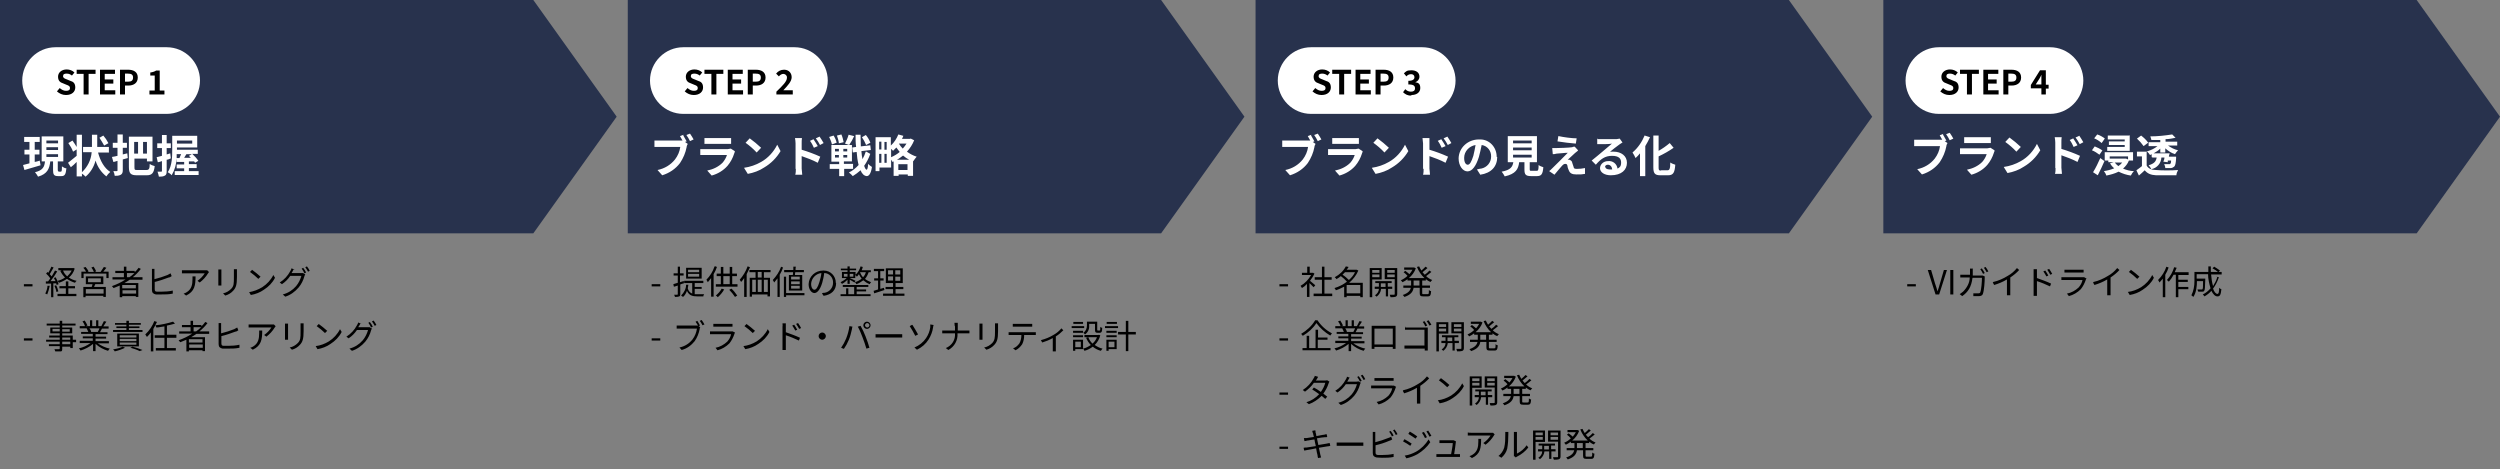
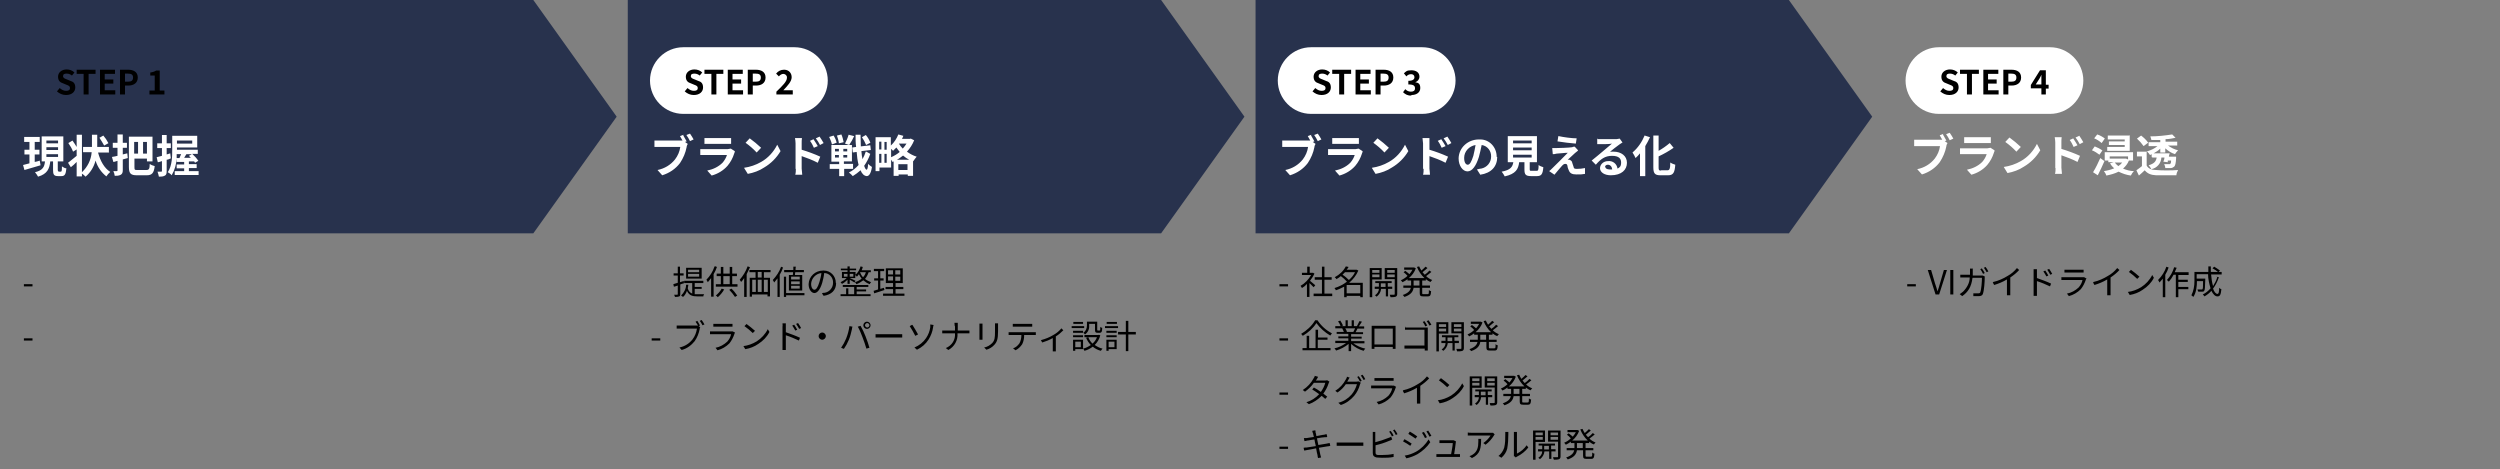
<svg xmlns="http://www.w3.org/2000/svg" id="_レイヤー_1" data-name=" レイヤー 1" version="1.1" viewBox="0 0 900 169">
  <rect x="0" y="0" width="900" height="169" fill="#808080" stroke="none" />
  <defs>
    <style>
      .cls-1 {
        fill: #000;
      }

      .cls-1, .cls-2, .cls-3 {
        stroke-width: 0px;
      }

      .cls-4 {
        fill: none;
        stroke: #a0a0a0;
        stroke-dasharray: 0 0 0 3;
      }

      .cls-2 {
        fill: #28324d;
      }

      .cls-3 {
        fill: #fff;
      }
    </style>
  </defs>
  <g id="img_フロー" data-name="img フロー">
    <g id="Group">
      <g id="Text">
        <path id="_パス_515" data-name=" パス 515" class="cls-1" d="M460.6,103.1h3.1v-.8h-3.1v.8ZM460.6,122.6h3.1v-.8h-3.1v.8ZM460.6,142.1h3.1v-.8h-3.1v.8ZM460.6,161.6h3.1v-.8h-3.1v.8Z" />
        <path id="_パス_514" data-name=" パス 514" class="cls-1" d="M473.5,102.7c-.3-.3-1.4-1.2-1.9-1.6.6-.8,1.2-1.7,1.6-2.6l-.5-.3h-1.2v-2.2h-.9v2.2h-1.9v.8h3.3c-.9,1.6-2.2,3-3.8,3.9.2.2.3.5.5.8.7-.4,1.3-.9,1.8-1.5v4.7h.9v-5c.5.5,1.2,1.2,1.5,1.5,0,0,.6-.7.6-.7ZM476.8,105.7v-5h2.6v-.9h-2.6v-3.8h-.9v3.8h-2.6v.9h2.6v5h-3v.9h6.7v-.9h-2.8ZM484.8,105.6v-3h4.9v3h-4.9ZM487.8,98c-.5,1.1-1.3,2-2.2,2.8-.7-.7-1.5-1.4-2.3-1.9.3-.3.6-.6.9-.9h3.6ZM490.6,101.8h-4.9c1.4-1.2,2.6-2.7,3.3-4.4l-.6-.3h-3.6c.3-.3.5-.7.7-1l-1-.2c-.9,1.7-2.3,3-4,3.9.2.2.5.4.6.7.6-.3,1.1-.7,1.6-1.1.8.6,1.5,1.2,2.2,2-1.3,1-2.8,1.8-4.5,2.3.2.2.4.5.5.8,1-.3,2-.8,3-1.3v3.8h.9v-.5h4.9v.5h.9v-5.1h0ZM496.6,97.2v1h-2.6v-1h2.6ZM494,99.8v-1h2.6v1h-2.6ZM497.4,100.5v-4h-4.3v10.5h.9v-6.4h3.5-.1ZM497.1,103.3v-1.3h1.7v1.3h-1.7ZM501.2,104v-.8h-1.6v-1.3h1.4v-.7h-5.9v.7h1.3v1.3h-1.5v.8h1.5c0,.9-.6,1.8-1.4,2.3.2.2.4.3.6.5.9-.7,1.5-1.7,1.6-2.8h1.7v2.7h.8v-2.7h1.6-.1ZM499.4,99.8v-1h2.7v1h-2.7ZM502.1,97.2v1h-2.7v-1h2.7ZM503,96.5h-4.5v4h3.6v5.3c0,.2,0,.3-.3.3h-1.5c.1.3.2.6.3.9.6,0,1.3,0,1.9-.2.3-.2.5-.4.5-1v-9.3ZM511,102.8h-2.1v-1.8h2.1v1.8ZM513.3,101v-.5c.5.4,1.1.8,1.7,1,.2-.3.4-.5.6-.7-.8-.3-1.6-.8-2.2-1.4.7-.5,1.3-1,1.9-1.5l-.7-.5c-.5.6-1.1,1.1-1.7,1.5-.3-.3-.5-.6-.8-.9.6-.5,1.2-1,1.8-1.5l-.7-.5c-.5.5-1,1-1.5,1.4-.3-.5-.6-1-.8-1.5l-.8.2c.6,1.5,1.5,2.9,2.7,4h-5.6c1.1-.9,2-2.1,2.5-3.5l-.6-.3h-3.6v.8h3c-.3.6-.7,1.1-1.1,1.6-.5-.4-.9-.8-1.5-1.2l-.6.5c.5.4,1,.8,1.4,1.3-.7.7-1.5,1.2-2.4,1.6.2.2.4.4.6.7.6-.3,1.2-.6,1.8-1.1v.5h1.3v1.8h-2.8v.8h2.7c-.2,1-.9,1.9-2.9,2.6.2.2.4.4.6.7,2.4-.8,3.1-2,3.3-3.3h2.2v1.9c0,1,.3,1.2,1.3,1.2h1.6c.9,0,1.1-.4,1.2-1.9-.3,0-.6-.2-.8-.4,0,1.3,0,1.5-.5,1.5h-1.4c-.4,0-.5,0-.5-.4v-1.9h2.8v-.8h-2.8v-1.8h1.4,0ZM473.4,115.4c-1.2,2-3,3.6-5,4.8.2.2.4.4.6.7,2-1.2,3.7-2.7,4.9-4.6,1.3,1.8,3.1,3.4,5,4.5.2-.3.4-.5.6-.8-2.1-1.1-3.9-2.7-5.2-4.7h-.9ZM474.5,122.3h3.4v-.8h-3.4v-2.8h-.9v6.6h-2.3v-4.4h-.9v4.4h-1.5v.8h10.1v-.8h-4.6v-3h0ZM487.8,118.3c-.2.4-.4.8-.6,1.2h.1-2.8.4c-.1-.5-.3-.9-.6-1.3h3.5ZM491.2,123.6v-.8h-4.8v-.9h3.8v-.7h-3.8v-.9h4.3v-.7h-2.7c.2-.4.5-.8.7-1.3h2.4v-.8h-1.9c.4-.6.7-1.1,1.1-1.7l-.9-.2c-.3.6-.6,1.2-.9,1.8h.4c0,0-1.5,0-1.5,0v-2.1h-.8v2.1h-1.4v-2.1h-.8v2.1h-1.5l.6-.2c-.3-.6-.6-1.2-1-1.8l-.8.3c.4.5.7,1.1.9,1.7h-1.9v.8h2.9-.4c.2.5.4.9.6,1.3h-2.6v.7h4.2v.9h-3.6v.7h3.6v.9h-4.7v.8h3.9c-1.3.9-2.7,1.6-4.2,1.9.2.2.4.5.6.8,1.6-.5,3.2-1.3,4.5-2.4v2.6h.9v-2.6c1.3,1.2,2.8,2,4.5,2.5.2-.3.4-.6.6-.8-1.5-.3-3-1-4.3-1.9h4,0ZM493.8,117.3v8.3h1v-.7h6.6v.7h1v-8.3h-8.6ZM494.8,118.3h6.6v5.7h-6.6v-5.7ZM512.8,115.6l-.6.3c.4.5.7,1.1.9,1.6l.7-.3c-.3-.5-.6-1.1-1-1.6h0ZM514.3,115.3l-.7.3c.4.5.7,1,1,1.6l.7-.3c-.3-.5-.7-1.2-1-1.6ZM505.8,117.6v1.1h7v5.7h-7.2v1.1h7.3v.7h1.1v-8.3h-8.1v-.3ZM520.6,116.7v1h-2.6v-1h2.6ZM518,119.3v-1h2.6v1h-2.6ZM521.4,120v-4h-4.3v10.5h.9v-6.4h3.5-.1ZM521.1,122.8v-1.3h1.7v1.3h-1.7ZM525.2,123.5v-.8h-1.6v-1.3h1.4v-.7h-5.9v.7h1.3v1.3h-1.5v.8h1.5c0,.9-.6,1.8-1.4,2.3.2.2.4.3.6.5.9-.7,1.5-1.7,1.6-2.8h1.7v2.7h.8v-2.7h1.6,0ZM523.4,119.3v-1h2.7v1h-2.7ZM526.1,116.7v1h-2.7v-1h2.7ZM527,116h-4.5v4h3.6v5.3c0,.2,0,.3-.3.3h-1.5c0,.3.2.6.3.9.6,0,1.3,0,1.9-.2.3-.2.5-.4.5-1v-9.3ZM535,122.3h-2.1v-1.8h2.1v1.8ZM537.3,120.5v-.5c.5.4,1.1.8,1.7,1,.2-.3.4-.5.6-.7-.8-.3-1.6-.8-2.2-1.4.7-.5,1.3-1,1.9-1.5l-.7-.5c-.5.6-1.1,1.1-1.7,1.5-.3-.3-.5-.6-.8-.9.6-.5,1.2-1,1.8-1.5l-.7-.5c-.5.5-1,1-1.5,1.4-.3-.5-.6-1-.8-1.5l-.8.2c.6,1.5,1.5,2.9,2.7,4h-5.6c1.1-.9,2-2.1,2.5-3.5l-.6-.3h-3.6v.8h3c-.3.6-.7,1.1-1.1,1.6-.5-.4-.9-.8-1.5-1.2l-.6.5c.5.4,1,.8,1.4,1.3-.7.7-1.5,1.2-2.4,1.6.2.2.4.4.6.7.6-.3,1.2-.6,1.8-1.1v.5h1.3v1.8h-2.8v.8h2.7c-.2,1-.9,1.9-2.9,2.6.2.2.4.4.6.7,2.4-.8,3.1-2,3.3-3.3h2.2v1.9c0,1,.3,1.2,1.3,1.2h1.6c.9,0,1.1-.4,1.2-1.9-.3,0-.6-.2-.8-.4,0,1.3,0,1.5-.5,1.5h-1.4c-.4,0-.5,0-.5-.4v-1.9h2.8v-.8h-2.8v-1.8h1.4,0ZM474.4,135.6l-1.1-.3c0,.3-.2.6-.4.9-.9,1.7-2.2,3.1-3.9,4.2l.8.6c1.2-.9,2.3-1.9,3.2-3.2h4.1c-.3,1.2-.9,2.3-1.6,3.3-.8-.6-1.7-1.2-2.5-1.6l-.6.7c.8.5,1.7,1.1,2.5,1.7-1.3,1.4-2.9,2.4-4.6,2.9l.9.7c1.7-.6,3.3-1.7,4.6-3,.5.4.9.8,1.3,1.1l.7-.8c-.4-.3-.9-.7-1.4-1.1.8-1.1,1.5-2.4,1.9-3.7,0-.2.2-.4.3-.6l-.8-.5c-.3,0-.5.1-.8.1h-3.3c0-.1.2-.3.3-.4.1-.2.3-.6.5-.9h-.1ZM489.2,135.4l-.6.3c.4.5.7,1.1,1,1.7l.6-.3c-.3-.6-.6-1.1-1-1.6h0ZM490.5,134.9l-.6.3c.4.5.7,1.1,1,1.6l.6-.3c-.3-.6-.6-1.1-1-1.6ZM486,136l-1.1-.4c0,.3-.2.7-.4,1-.9,1.7-2.2,3.1-3.8,4.1l.8.6c1.2-.8,2.2-1.8,3-3h4c-.4,1.4-1,2.6-1.9,3.7-1.3,1.5-2.9,2.5-4.8,3l.9.8c1.9-.6,3.5-1.8,4.8-3.3,1-1.2,1.7-2.6,2.1-4.1,0-.2.2-.4.3-.6l-.8-.5c-.3,0-.5.1-.8.1h-3.3c.1-.2.2-.3.3-.5.1-.2.3-.6.5-.9h.2ZM494.8,136.1v1h6.9v-1h-6.9ZM502.5,139.2l-.7-.4c-.2,0-.4.1-.7,0h-7.5v1h7.6c-.2,1-.7,1.9-1.4,2.7-1.2,1.1-2.6,1.9-4.2,2.2l.7.9c1.6-.4,3.1-1.3,4.3-2.5.8-1,1.4-2.2,1.8-3.4,0-.1,0-.2.2-.4h0ZM505,140.7l.5.9c1.6-.5,3.1-1.1,4.6-2v5.7h1.2v-6.4c1.2-.8,2.3-1.7,3.2-2.7l-.8-.7c-.9,1.1-2,2.1-3.3,2.8-1.6,1-3.4,1.8-5.3,2.2h0v.2ZM518.7,136.2l-.7.7c1.1.8,2.1,1.6,3,2.5l.8-.8c-1-.9-2-1.7-3.1-2.5h0ZM517.7,144.2l.6,1c1.7-.3,3.3-.9,4.7-1.9,1.7-1.1,3.1-2.5,4-4.3l-.6-1c-.9,1.8-2.3,3.3-4,4.4-1.5.9-3.1,1.5-4.8,1.7h0ZM532.6,136.2v1h-2.6v-1h2.6ZM530,138.8v-1h2.6v1h-2.6ZM533.4,139.5v-4h-4.3v10.5h.9v-6.4h3.5-.1ZM533.1,142.3v-1.3h1.7v1.3h-1.7ZM537.2,143v-.8h-1.6v-1.3h1.4v-.7h-5.9v.7h1.3v1.3h-1.5v.8h1.5c0,.9-.6,1.8-1.4,2.3.2.2.4.3.6.5.9-.7,1.5-1.7,1.6-2.8h1.7v2.7h.8v-2.7h1.6,0ZM535.4,138.8v-1h2.7v1h-2.7ZM538.1,136.2v1h-2.7v-1h2.7ZM539,135.5h-4.5v4h3.6v5.3c0,.2,0,.3-.3.3h-1.5c0,.3.2.6.3.9.6,0,1.3,0,1.9-.2.3-.2.5-.4.5-1v-9.3ZM547,141.8h-2.1v-1.8h2.1v1.8ZM549.3,140v-.5c.5.4,1.1.8,1.7,1,.2-.3.4-.5.6-.7-.8-.3-1.6-.8-2.2-1.4.7-.5,1.3-1,1.9-1.5l-.7-.5c-.5.6-1.1,1.1-1.7,1.5-.3-.3-.5-.6-.8-.9.6-.5,1.2-1,1.8-1.5l-.7-.5c-.5.5-1,1-1.5,1.4-.3-.5-.6-1-.8-1.5l-.8.2c.6,1.5,1.5,2.9,2.7,4h-5.6c1.1-.9,2-2.1,2.5-3.5l-.6-.3h-3.6v.8h3c-.3.6-.7,1.1-1.1,1.6-.5-.4-.9-.8-1.5-1.2l-.6.5c.5.4,1,.8,1.4,1.3-.7.7-1.5,1.2-2.4,1.6.2.2.4.4.6.7.6-.3,1.2-.6,1.8-1.1v.5h1.3v1.8h-2.8v.8h2.7c-.2,1-.9,1.9-2.9,2.6.2.2.4.4.6.7,2.4-.8,3.1-2,3.3-3.3h2.2v1.9c0,1,.3,1.2,1.3,1.2h1.6c.9,0,1.1-.4,1.2-1.9-.3,0-.6-.2-.8-.4,0,1.3,0,1.5-.5,1.5h-1.4c-.4,0-.5,0-.5-.4v-1.9h2.8v-.8h-2.8v-1.8h1.4,0ZM472.7,156c0,.1.1.6.3,1.3-1.1.2-2.2.3-2.6.4h-1l.2,1.1c.4,0,.6-.1,1-.2.5,0,1.5-.3,2.6-.4.1.7.3,1.6.5,2.4-1.4.2-2.7.4-3.3.5-.3,0-.8,0-1.1.1l.2,1c.3,0,.6-.1,1.1-.2.6-.1,1.9-.3,3.2-.6.2,1.2.4,2.2.5,2.4,0,.4.1.7.2,1.1l1.1-.2c-.1-.3-.2-.7-.3-1.1,0-.3-.3-1.2-.5-2.4,1.2-.2,2.3-.4,3-.5.4,0,.8-.1,1.1-.2l-.2-1c-.3,0-.6.1-1.1.2-.6.1-1.7.3-3,.5-.2-.8-.3-1.7-.5-2.4,1.2-.2,2.2-.4,2.8-.4s.7,0,.9-.1l-.2-1c-.3,0-.6.1-.9.2-.5,0-1.6.3-2.8.5-.1-.7-.2-1.2-.3-1.3,0-.3,0-.6-.1-.8l-1.1.2c0,.3.2.5.2.8h0ZM481.2,159.3v1.2h9.6v-1.2h-9.6ZM500.7,155.1l-.6.3c.4.5.7,1.1,1,1.7l.6-.3c-.3-.6-.6-1.1-1-1.6h0ZM502.1,154.6l-.6.3c.4.5.7,1.1,1,1.7l.6-.3c-.3-.6-.6-1.1-1-1.6h0ZM495.3,155.5h-1.1v7.6c0,1,.5,1.4,1.4,1.6.6,0,1.3.1,1.9.1,1.4,0,2.8,0,4.2-.3v-1.1c-1.3.3-2.7.4-4.1.4h-1.6c-.6-.1-.8-.3-.8-.9v-2.6c1.7-.4,3.3-.9,4.9-1.6.4-.1.8-.3,1.1-.5l-.4-1c-.3.2-.7.4-1.1.5-1.5.6-3,1.1-4.6,1.5v-3.7h.2ZM512.6,155.5l-.7.3c.4.6.8,1.2,1.1,1.9l.7-.3c-.3-.6-.7-1.3-1.1-1.9h0ZM514.2,155l-.7.3c.4.6.8,1.2,1.1,1.9l.7-.3c-.3-.6-.7-1.2-1.1-1.8h0ZM507.5,155.4l-.5.8c.7.4,2,1.3,2.6,1.7l.6-.8c-.5-.4-1.9-1.3-2.6-1.7h-.1ZM505.7,164l.6,1c1.4-.3,2.7-.8,4-1.5,1.8-1.1,3.4-2.5,4.6-4.3l-.6-1c-1.1,1.8-2.7,3.4-4.5,4.4-1.3.7-2.6,1.2-4,1.4h-.1ZM505.6,158.1l-.5.8c.9.5,1.8,1,2.6,1.6l.5-.8c-.5-.4-1.9-1.2-2.6-1.6h0ZM524,158.8l-.7-.3h-5.1v1h4.8c0,.7-.4,3-.6,4h-5.3v1h8.5v-1h-2.1c.2-1.1.5-3.5.6-4.3v-.4h0ZM538.1,156.4l-.6-.6h-7.7c-.5,0-.9,0-1.4-.1v1.1h8.2c-.7,1.1-1.6,2-2.6,2.7l.8.6c1.2-.9,2.2-2,3-3.3,0-.1.2-.3.3-.4h0ZM533.3,158h-1.1v.9c0,2-.3,3.7-2.1,4.8-.3.2-.7.4-1.1.5l.9.7c3.1-1.5,3.3-3.7,3.3-7h0ZM545.1,164.2l.6.5c0-.1.3-.2.4-.3,1.6-.8,3-1.9,4.1-3.3l-.6-.8c-.9,1.3-2.1,2.3-3.5,3v-7.8h-1.1v8.8h0ZM539.6,164.2l.9.6c1-.9,1.8-2,2.1-3.3.3-1.7.4-3.4.4-5.1v-.9h-1.1v.9c0,1.6,0,3.2-.4,4.8-.4,1.2-1.1,2.2-2.1,3h.2ZM555.4,155.7v1h-2.6v-1h2.6ZM552.8,158.3v-1h2.6v1h-2.6ZM556.2,159v-4h-4.3v10.5h.9v-6.4h3.5-.1ZM555.9,161.8v-1.3h1.7v1.3h-1.7ZM560,162.5v-.8h-1.6v-1.3h1.4v-.7h-5.9v.7h1.3v1.3h-1.5v.8h1.5c0,.9-.6,1.8-1.4,2.3.2.2.4.3.6.5.9-.7,1.5-1.7,1.6-2.8h1.7v2.7h.8v-2.7h1.6,0ZM558.2,158.3v-1h2.7v1h-2.7ZM560.9,155.7v1h-2.7v-1h2.7ZM561.8,155h-4.5v4h3.6v5.3c0,.2,0,.3-.3.3h-1.5c0,.3.2.6.3.9.6,0,1.3,0,1.9-.2.3-.2.5-.4.5-1v-9.3ZM569.8,161.3h-2.1v-1.8h2.1v1.8ZM572.1,159.5v-.5c.5.4,1.1.8,1.7,1,.2-.3.4-.5.6-.7-.8-.3-1.6-.8-2.2-1.4.7-.5,1.3-1,1.9-1.5l-.7-.5c-.5.6-1.1,1.1-1.7,1.5-.3-.3-.5-.6-.8-.9.6-.5,1.2-1,1.8-1.5l-.7-.5c-.5.5-1,1-1.5,1.4-.3-.5-.6-1-.8-1.5l-.8.2c.6,1.5,1.5,2.9,2.7,4h-5.6c1.1-.9,2-2.1,2.5-3.5l-.6-.3h-3.6v.8h3c-.3.6-.7,1.1-1.1,1.6-.5-.4-.9-.8-1.5-1.2l-.6.5c.5.4,1,.8,1.4,1.3-.7.7-1.5,1.2-2.4,1.6.2.2.4.4.6.7.6-.3,1.2-.6,1.8-1.1v.5h1.3v1.8h-2.8v.8h2.7c-.2,1-.9,1.9-2.9,2.6.2.2.4.4.6.7,2.4-.8,3.1-2,3.3-3.3h2.2v1.9c0,1,.3,1.2,1.3,1.2h1.6c.9,0,1.1-.4,1.2-1.9-.3,0-.6-.2-.8-.4,0,1.3,0,1.5-.5,1.5h-1.4c-.4,0-.5,0-.5-.4v-1.9h2.8v-.8h-2.8v-1.8h1.4,0Z" />
      </g>
      <g id="Arrow">
        <polygon class="cls-2" points="644 0 452 0 452 84 644 84 674 42 644 0" />
        <g id="inner">
          <path id="_パス_513" data-name=" パス 513" class="cls-3" d="M472.1,48.5l-1.3.5c.3.5.6,1,.9,1.6h-8.2c-.6,0-1.3,0-1.9,0v2.3h9.3c-.2,1.6-.9,3.2-1.9,4.5-1.6,2-3.8,3.3-6.3,3.8l1.7,1.9c2.6-.8,4.8-2.3,6.4-4.4,1.2-1.8,2-3.7,2.4-5.8,0-.4.2-.7.4-1.1l-1-.7.6-.2c-.4-.7-.8-1.4-1.2-2.1v-.2ZM474.4,48.1l-1.3.5c.5.7.9,1.4,1.3,2.2l1.3-.6c-.3-.6-.9-1.5-1.3-2.1ZM479.6,49.7v2.1h9.6v-2.1h-9.6,0ZM490.5,54.4l-1.4-.9c-.4,0-.8.2-1.2.2h-7.9c-.5,0-1.2,0-1.9,0v2.1h9.6c-.3,1-.9,2-1.6,2.8-1.5,1.5-3.5,2.4-5.5,2.8l1.6,1.8c2.2-.6,4.2-1.8,5.7-3.5,1.1-1.3,1.9-2.8,2.4-4.4,0-.2.2-.5.3-.7h-.1ZM495.9,49.8l-1.5,1.6c1.4,1,2.8,2.2,4,3.5l1.6-1.7c-1.3-1.2-2.7-2.4-4.1-3.4h0ZM493.9,60.5l1.3,2.1c2.1-.4,4.1-1.1,5.9-2.3,2.4-1.4,4.5-3.5,5.9-5.9l-1.2-2.3c-1.3,2.6-3.3,4.8-5.8,6.2-1.9,1.1-4,1.8-6.1,2.1h0ZM518.9,50.1l-1.3.6c.6.8,1,1.6,1.4,2.5l1.4-.6c-.4-.7-1-1.7-1.5-2.4h0ZM521,49.2l-1.3.6c.6.8,1.1,1.6,1.5,2.4l1.3-.7c-.4-.8-1-1.6-1.5-2.4h0ZM512.5,60.7c0,.7,0,1.5-.2,2.2h2.5c0-.7-.2-1.8-.2-2.2v-4.5c2,.7,3.9,1.4,5.8,2.4l.9-2.2c-2.2-1-4.4-1.8-6.7-2.5v-2.3c0-.6,0-1.3,0-1.9h-2.5c0,.6.2,1.3.2,1.9v9.2h.1ZM538.8,56.4c0-3.4-2.6-6.2-5.9-6.2h-.5c-3.9,0-7.2,2.9-7.3,6.8,0,2.7,1.5,4.7,3.2,4.7s3.1-2,4.1-5.2c.4-1.4.7-2.9,1-4.3,2.1.3,3.5,2.2,3.4,4.2,0,2.1-1.5,3.9-3.6,4.3-.5,0-1,.2-1.5.3l1.2,1.9c4-.6,6.1-3,6.1-6.4h-.2ZM527.1,56.8c0-2.3,1.8-4.2,4.1-4.6-.2,1.3-.5,2.6-.8,3.9-.7,2.2-1.3,3.2-2,3.2s-1.3-.8-1.3-2.4h0ZM544.7,55.7h6.7v1h-6.7v-1ZM544.7,53.1h6.7v1h-6.7v-1ZM544.7,50.6h6.7v1h-6.7v-1ZM551.4,61.5c-.6,0-.7,0-.7-.6v-2.5h2.6v-9.4h-10.5v9.4h2c-.3,1.7-1,2.8-4.2,3.4.4.5.8,1.1,1.1,1.7,4-.9,4.9-2.6,5.2-5.1h1.9v2.6c0,1.8.4,2.4,2.4,2.4h2.1c1.6,0,2.1-.7,2.3-3.2-.6-.2-1.2-.4-1.7-.8,0,1.9-.2,2.1-.7,2.1h-1.8ZM561,49l-.3,1.9c1.9.3,4.9.7,6.6.8l.3-1.9c-1.7,0-4.7-.4-6.5-.8h0ZM568.1,54.1l-1.2-1.3c-.3,0-.6,0-.9.2-1.3.2-5,.3-5.7.3h-1.5l.2,2.2c.3,0,.8,0,1.4-.2.9,0,2.8-.3,4-.3-1.5,1.5-4.7,4.8-5.6,5.6-.4.4-.8.8-1.1,1l1.9,1.3c1.1-1.4,2.3-2.7,2.8-3.3.3-.3.6-.6,1.1-.6s.7.2.8.8c0,.4.3,1.2.5,1.6.4,1,1.2,1.4,2.7,1.4s2.1,0,3.1-.2v-2.1c-.9.2-2,.3-3,.3s-1-.3-1.1-.7-.3-1-.5-1.5c0-.5-.5-.9-1-1.1-.2,0-.4,0-.6,0,.4-.4,1.9-1.8,2.6-2.4.3-.2.6-.5,1-.8h0ZM577.8,60.1c0-.4.4-.8,1-.8.9,0,1.5.7,1.6,1.7h-.9c-1,0-1.6-.4-1.6-1h0ZM575,49.8v2.1c.4,0,.9,0,1.4,0,.8,0,3.1,0,3.9-.2-.8.7-2.4,2-3.3,2.8-.9.8-2.9,2.4-4,3.3l1.5,1.5c1.7-2,3.3-3.2,5.8-3.2s3.3,1,3.3,2.4-.5,1.8-1.3,2.2c-.2-1.7-1.7-2.9-3.4-2.7-1.5,0-2.8,1-2.9,2.5h0c0,1.6,1.7,2.6,3.9,2.6,3.9,0,5.8-2,5.8-4.5s-2.1-4-4.8-4-1,0-1.5.2c1-.8,2.7-2.2,3.6-2.8.4-.3.8-.5,1.1-.7l-1-1.4c-.4,0-.8.2-1.2.2-.9,0-4.3,0-5.2,0h-1.5l-.2-.3ZM592.1,48.7c-1,2.4-2.4,4.5-4.4,6.2.4.6.8,1.3,1.1,2,.6-.5,1.1-1.1,1.6-1.7v8.2h1.9v-10.8c.6-1,1.2-2.1,1.7-3.2l-1.9-.6h0ZM598,61.4c-.8,0-.9-.2-.9-1.1v-4c1.9-.9,3.7-1.9,5.4-3.1l-1.4-1.7c-1.3,1.1-2.6,2-4,2.8v-5.5h-1.9v11.4c0,2.3.6,2.9,2.6,2.9h2.7c1.9,0,2.4-1,2.6-3.8-.6-.2-1.2-.4-1.8-.8,0,2.3-.3,2.8-1,2.8h-2.4.1Z" />
          <g id="Step">
            <path id="_長方形_2286" data-name=" 長方形 2286" class="cls-3" d="M472,17h40c6.6,0,12,5.4,12,12h0c0,6.6-5.4,12-12,12h-40c-6.6,0-12-5.4-12-12h0c0-6.6,5.4-12,12-12Z" />
            <path id="_パス_512" data-name=" パス 512" class="cls-1" d="M475.8,34.2c2.1,0,3.3-1.2,3.3-2.7s-.7-2.1-1.8-2.4l-1.2-.5c-.8-.3-1.4-.5-1.4-1.2s.5-.9,1.3-.9,1.4.3,1.9.7l.9-1.1c-.7-.7-1.7-1.1-2.8-1.1-1.8,0-3.1,1.1-3.1,2.6s.8,2.1,1.8,2.4l1.2.5c.8.3,1.3.5,1.3,1.2s-.5,1-1.4,1-1.6-.4-2.3-1l-1,1.2c.9.8,2,1.3,3.2,1.3h.1ZM482.1,34h1.8v-7.4h2.5v-1.5h-6.8v1.5h2.5v7.4ZM487.9,34h5.6v-1.5h-3.8v-2.4h3.1v-1.5h-3.1v-2h3.7v-1.5h-5.4v8.9h-.1ZM495.2,34h1.8v-3.2h1.2c1.9,0,3.4-.9,3.4-2.9s-1.5-2.8-3.5-2.8h-2.9v8.9ZM497,29.4v-2.9h1c1.2,0,1.9.3,1.9,1.4s-.6,1.5-1.8,1.5h-1.1ZM508.2,34.2c1.7,0,3.1-.9,3.1-2.5s-.7-1.9-1.8-2.1h0c.9-.3,1.5-1.1,1.5-2,0-1.5-1.2-2.3-2.9-2.3s-1.9.4-2.7,1.1l.9,1.1c.4-.5,1-.8,1.7-.8s1.2.4,1.2,1.1-.5,1.3-2.2,1.3v1.3c1.9,0,2.4.5,2.4,1.4s-.6,1.2-1.5,1.2-1.5-.4-2-.9l-.8,1.1c.8.8,1.8,1.3,3,1.2v-.2Z" />
          </g>
        </g>
      </g>
    </g>
    <g id="Group-2">
      <g id="Text-2">
-         <path id="_パス_511" data-name=" パス 511" class="cls-1" d="M234.6,103.1h3.1v-.8h-3.1v.8ZM234.6,122.6h3.1v-.8h-3.1v.8Z" />
+         <path id="_パス_511" data-name=" パス 511" class="cls-1" d="M234.6,103.1h3.1h-3.1v.8ZM234.6,122.6h3.1v-.8h-3.1v.8Z" />
        <path id="_パス_510" data-name=" パス 510" class="cls-1" d="M251.7,98h-4v-.9h4v.9ZM251.7,99.6h-4v-1h4v1ZM252.6,96.4h-5.6v3.9h5.6v-3.9ZM246,101.2l-1.2.4v-2.4h1.3v-.8h-1.3v-2.4h-.8v2.4h-1.5v.8h1.5v2.6c-.6.2-1.2.4-1.6.5l.2.9c.4,0,.9-.3,1.4-.4v3.1q0,.2-.2.2h-1.1c.1.3.2.5.3.8.5,0,1,0,1.5-.2.3,0,.4-.4.4-.9v-3.4c.4-.2.9-.3,1.3-.4v-.8h-.2ZM250.1,104h2.5v-.7h-2.5v-1.4h3.1v-.8h-6.9v.8h2.9v3.8c-.8-.3-1.4-1-1.6-1.9,0-.4.2-.8.2-1.3h-.8c0,1.4-.7,2.8-1.8,3.9.2.2.5.3.7.5.7-.6,1.1-1.4,1.4-2.2.8,1.7,2,2,3.8,2h2.1c0-.3.1-.5.3-.8h-3.4v-1.9h0ZM257.2,96c-.6,1.8-1.6,3.4-2.9,4.7.2.3.4.6.5.9.4-.5.8-.9,1.2-1.5v6.7h.9v-8.1c.5-.8.9-1.7,1.2-2.6l-.8-.3v.2ZM259.8,103.9c-.5,1-1.3,1.8-2.1,2.5.3.2.5.3.7.6.9-.8,1.7-1.7,2.3-2.8,0,0-.9-.3-.9-.3ZM262.5,104.3c.8.8,1.5,1.7,2.1,2.6l.8-.5c-.6-.9-1.3-1.8-2.1-2.5l-.7.4h0ZM260.4,99.4h2.3v2.9h-2.3v-2.9ZM263.6,102.3v-2.9h1.7v-.9h-1.7v-2.4h-.9v2.4h-2.3v-2.4h-.9v2.4h-1.5v.9h1.5v2.9h-1.8v.9h7.8v-.9h-1.9ZM269.1,96c-.6,1.7-1.6,3.3-2.8,4.7.2.3.3.5.5.8.4-.4.8-.9,1.1-1.4v6.8h.9v-8.2c.4-.8.8-1.6,1.2-2.5l-.8-.3h-.1ZM274.2,99.9h-1.4v-2h1.4v2ZM276.4,105.1h-1.4v-4.4h1.4v4.4ZM270.8,100.7h1.3v4.4h-1.3v-4.4ZM274.2,100.7v4.4h-1.4v-4.4h1.4ZM277.4,98v-.8h-7.6v.8h2.2v2h-2.1v6.8h.8v-.8h5.6v.7h.9v-6.7h-2.2v-2h2.4ZM287.9,100.6h-3.1v-1h3.1v1ZM287.9,102.3h-3.1v-1h3.1v1ZM287.9,103.9h-3.1v-1h3.1v1ZM284,99v5.6h4.8v-5.6h-2.6c0-.3,0-.6.1-1h3.1v-.8h-3c0-.4,0-.8.1-1.2h-.9v1.2h-3.3v.8h3.2c0,.4,0,.7-.1,1h-1.4ZM281.2,96c-.6,1.8-1.7,3.4-3,4.8.2.3.4.6.5.9.4-.5.8-1,1.2-1.5v6.7h.8v-8c.5-.8.9-1.7,1.2-2.6l-.8-.3h0ZM289.5,105.5h-6.5v-5.9h-.8v7.3h.8v-.6h6.6v-.8h-.1ZM300.9,101.8c0-2.4-1.9-4.4-4.3-4.4h-.3c-2.8,0-5.1,2.1-5.2,4.9,0,2,1.1,3.2,2.1,3.2s2.1-1.3,2.8-3.7c.3-1.1.6-2.3.7-3.5,1.8,0,3.3,1.6,3.2,3.5h0c0,1.8-1.3,3.3-3,3.6-.3,0-.7,0-1,.2l.6.9c2.8-.4,4.5-2,4.5-4.6h-.1ZM292,102.2c.1-2,1.7-3.7,3.7-3.9-.1,1.1-.4,2.2-.7,3.2-.6,2-1.2,2.8-1.8,2.8s-1.2-.7-1.2-2.2h0ZM303.8,98.6h1.3v1h-1.3v-1ZM307.2,98.6v1h-1.3v-1h1.3ZM311.7,98c-.2.7-.5,1.3-1,1.8-.5-.5-.8-1.1-1.1-1.8h2.1ZM305.1,102.2h.8v-1.5c.6.3,1.4.8,1.7,1l.4-.6c-.3-.2-1.6-.8-2.1-1h2v-1.1c.2.2.4.4.6.6.3-.3.5-.6.7-.9.3.6.6,1.1,1,1.6-.7.6-1.5,1-2.4,1.3.2.2.4.4.5.7.9-.3,1.7-.8,2.5-1.4.7.6,1.4,1.1,2.3,1.4.1-.3.3-.5.5-.7-.8-.3-1.6-.7-2.2-1.2.6-.7,1-1.5,1.3-2.4h.8v-.7h-3.3c.2-.4.3-.8.4-1.2l-.8-.2c-.3,1.1-.9,2.2-1.8,3v-1h-2.1v-.6h2.3v-.6h-2.3v-.8h-.8v.8h-2.4v.6h2.4v.6h-2v2.2h1.7c-.6.6-1.4,1.1-2.2,1.5.2.2.4.4.5.6.8-.4,1.4-.9,2-1.5,0,0,0,1.5,0,1.5ZM308.4,104.9h3.4v-.7h-3.4v-.9h4.2v-.7h-9.2v.7h4.1v2.6h-2.1v-2.1h-.8v2.1h-2v.7h10.8v-.7h-5v-1ZM318.2,103.6l-1.3.4v-3h1.2v-.8h-1.2v-2.6h1.4v-.8h-3.7v.8h1.5v2.6h-1.4v.8h1.4v3.2c-.6.2-1.2.4-1.6.5l.2.9c1.1-.3,2.4-.8,3.7-1.2l-.2-.8ZM319.7,99.5h1.8v1.5h-1.8v-1.5ZM319.7,97.3h1.8v1.5h-1.8v-1.5ZM324.1,98.8h-1.8v-1.5h1.8v1.5ZM324.1,101.1h-1.8v-1.5h1.8v1.5ZM322.4,105.7v-1.6h2.8v-.8h-2.8v-1.4h2.6v-5.3h-6.1v5.3h2.6v1.4h-2.7v.8h2.7v1.6h-3.6v.8h7.7v-.8h-3.2ZM251.1,115.5l-.7.3c.3.5.6.9.9,1.4h-7.7v1.1h7.3c-.2,1.4-.7,2.7-1.6,3.9-1.2,1.5-2.8,2.5-4.7,2.9l.8.9c1.9-.5,3.5-1.7,4.7-3.2.9-1.3,1.5-2.8,1.8-4.4,0-.2,0-.4.2-.6l-.6-.4.5-.2c-.2-.5-.7-1.2-.9-1.6h0ZM252.6,115.2l-.7.3c.4.5.7,1,1,1.6l.7-.3c-.3-.5-.6-1.1-1-1.6h0ZM256.8,116.6v1h6.9v-1h-6.9ZM264.5,119.7l-.7-.4c-.2,0-.4,0-.7,0h-7.5v1h7.6c-.2,1-.7,1.9-1.4,2.7-1.2,1.1-2.6,1.9-4.2,2.2l.7.9c1.6-.4,3.1-1.3,4.3-2.5.8-1,1.4-2.2,1.8-3.4,0,0,0-.2.2-.4h0v-.2ZM268.7,116.7l-.7.7c1.1.8,2.1,1.6,3,2.5l.8-.8c-1-.9-2-1.7-3.1-2.5h0ZM267.7,124.7l.6,1c1.7-.3,3.3-.9,4.7-1.9,1.7-1.1,3.1-2.5,4-4.3l-.6-1c-.9,1.8-2.3,3.3-4,4.4-1.5.9-3.1,1.5-4.8,1.7h0ZM285.9,116.9l-.7.3c.4.6.8,1.2,1.1,1.8l.7-.3c-.3-.6-.7-1.2-1.1-1.8h0ZM287.3,116.3l-.7.3c.4.6.8,1.2,1.1,1.8l.7-.3c-.3-.6-.7-1.2-1.1-1.8h0ZM281.7,124.6v1.4h1.2v-5.3c1.6.5,3.2,1.2,4.7,1.9l.4-1c-1.7-.8-3.4-1.4-5.1-2v-3.2h-1.2c0,.4.1.8,0,1.2v7ZM296,119.7c-.7,0-1.3.6-1.3,1.3s.6,1.3,1.3,1.3,1.3-.6,1.3-1.3h0c0-.7-.6-1.3-1.3-1.3h0ZM311.4,117.1c0-.4.4-.8.8-.8s.8.4.8.8-.4.8-.8.8h0c-.4,0-.8-.4-.8-.8ZM310.8,117.1c0,.7.6,1.3,1.3,1.3s1.3-.6,1.3-1.3-.6-1.3-1.3-1.3-1.3.6-1.3,1.3h0ZM304.6,121.9c-.5,1.2-1.1,2.3-1.8,3.3l1,.4c.7-1,1.3-2.1,1.8-3.3.5-1.2.8-2.5,1.1-3.8,0-.3.1-.6.2-.9l-1.1-.2c-.2,1.5-.6,3-1.2,4.5h0ZM310.5,121.4c.5,1.3,1,2.7,1.4,4.1l1.1-.3c-.3-1.1-.9-2.9-1.4-4.1-.5-1.3-1.1-2.6-1.8-3.8l-1,.3c.7,1.2,1.2,2.5,1.7,3.8h0ZM315.2,120.3v1.2h9.6v-1.2h-9.6ZM329.2,125.1l.9.8c1.7-.8,3.2-2.1,4.2-3.7.8-1.3,1.4-2.8,1.6-4.3,0-.2.1-.6.2-.9l-1.2-.2v1c-.2,1.4-.7,2.7-1.5,3.9-1,1.5-2.5,2.7-4.2,3.4h0ZM328.4,116.9l-.9.5c.7,1.1,1.4,2.3,2,3.5l1-.5c-.4-.8-1.5-2.6-2-3.4h-.1ZM343.8,117.4v1.6h-4.6v1h4.6c.2,2.3-1.1,4.4-3.3,5.3l.9.7c2.2-1.2,3.5-3.5,3.3-6h4.3v-1h-4.2v-2.8h-1.2c0,.4.1.8.1,1.2h.1ZM359.3,116.4h-1.1v2.9c0,2.3-.1,3.2-1,4.2-.8.8-1.8,1.4-2.9,1.6l.8.8c1.1-.3,2.1-.9,2.9-1.8.9-1,1.3-2,1.3-4.9v-2.9h0ZM353.7,116.5h-1.1v5.8h1.1v-5.8h0ZM364.6,116.6v1h7v-1h-7.1.1ZM363.1,119.6v1h4.6c0,1-.2,2.1-.7,3-.6.8-1.3,1.5-2.3,1.8l.9.7c1-.5,1.8-1.3,2.4-2.2.5-1,.7-2.1.7-3.3h4.2v-1h-9.8ZM374.7,122.4l.5.9c1.3-.4,2.6-.9,3.8-1.6v4.8h1.1v-5.4c1-.6,1.9-1.4,2.7-2.2l-.7-.7c-.8,1-1.8,1.8-2.9,2.4-1.3.8-2.8,1.4-4.3,1.8h-.2ZM389.9,115.9h-3.5v.7h3.5v-.7ZM390.3,117.4h-4.5v.7h4.5v-.7ZM389.1,123v2h-2v-2h2ZM389.9,122.3h-3.6v4h.8v-.6h2.8v-3.5h0ZM386.3,121.4h3.6v-.7h-3.6v.7ZM386.3,119.8h3.6v-.7h-3.6v.7ZM392.1,116.6h2.1v2.1c0,.9.2,1.1.9,1.1h.8c.6,0,.9-.3.9-1.8-.3,0-.5-.2-.7-.3,0,1.2,0,1.3-.3,1.3h-.6q-.2,0-.2-.3v-2.9h-3.7v1.4c0,1-.4,2-1.3,2.6.2.2.5.4.6.6,1-.7,1.6-1.9,1.5-3.1v-.7h0ZM395.5,120.6h-5.1v.8h4.5c-.3.9-.9,1.7-1.6,2.3-.7-.7-1.2-1.4-1.5-2.3l-.8.2c.4,1,1,1.9,1.7,2.6-.9.6-1.8,1.1-2.8,1.3.2.2.4.5.5.8,1.1-.3,2.1-.8,3-1.5.8.7,1.8,1.2,2.9,1.5.2-.3.4-.5.6-.8-1-.2-1.9-.7-2.8-1.3,1-1,1.7-2.2,2-3.5l-.6-.2h0ZM402.1,115.9h-3.7v.7h3.7v-.7ZM402.5,117.4h-4.7v.7h4.7v-.7ZM401.2,123v2h-2.1v-2h2.1ZM402,122.3h-3.7v4h.8v-.6h2.9v-3.5h0ZM398.3,121.4h3.7v-.7h-3.7v.7ZM398.3,119.8h3.7v-.7h-3.7v.7ZM408.9,119.5h-2.7v-4h-.9v4h-2.8v.9h2.8v6h.9v-6h2.7v-.9Z" />
      </g>
      <g id="Arrow-2">
        <polygon class="cls-2" points="418 0 226 0 226 84 418 84 448 42 418 0" />
        <g id="inner-2">
          <path id="_パス_509" data-name=" パス 509" class="cls-3" d="M246.1,48.5l-1.3.5c.3.5.6,1,.9,1.6h-8.2c-.6,0-1.3,0-1.9,0v2.3h9.3c-.2,1.6-.9,3.2-1.9,4.5-1.6,2-3.8,3.3-6.3,3.8l1.7,1.9c2.6-.8,4.8-2.3,6.4-4.4,1.2-1.8,2-3.7,2.4-5.8,0-.4.2-.7.4-1.1l-1-.7.6-.2c-.4-.7-.8-1.4-1.2-2.1v-.2ZM248.4,48.1l-1.3.5c.5.7.9,1.4,1.3,2.2l1.3-.6c-.3-.6-.9-1.5-1.3-2.1ZM253.6,49.7v2.1h9.6v-2.1h-9.6,0ZM264.5,54.4l-1.4-.9c-.4,0-.8.2-1.2.2h-7.9c-.5,0-1.2,0-1.9,0v2.1h9.6c-.3,1-.9,2-1.6,2.8-1.5,1.5-3.5,2.4-5.5,2.8l1.6,1.8c2.2-.6,4.2-1.8,5.7-3.5,1.1-1.3,1.9-2.8,2.4-4.4,0-.2.2-.5.3-.7h-.1ZM269.9,49.8l-1.5,1.6c1.4,1,2.8,2.2,4,3.5l1.6-1.7c-1.3-1.2-2.7-2.4-4.1-3.4h0ZM267.9,60.5l1.3,2.1c2.1-.4,4.1-1.1,5.9-2.3,2.4-1.4,4.5-3.5,5.9-5.9l-1.2-2.3c-1.3,2.6-3.3,4.8-5.8,6.2-1.9,1.1-4,1.8-6.1,2.1h0ZM292.9,50.1l-1.3.6c.6.8,1,1.6,1.4,2.5l1.4-.6c-.4-.7-1-1.7-1.5-2.4h0ZM295,49.2l-1.3.6c.6.8,1.1,1.6,1.5,2.4l1.3-.7c-.4-.8-1-1.6-1.5-2.4h0ZM286.5,60.7c0,.7,0,1.5-.2,2.2h2.5c0-.7-.2-1.8-.2-2.2v-4.5c2,.7,3.9,1.4,5.8,2.4l.9-2.2c-2.2-1-4.4-1.8-6.7-2.5v-2.3c0-.6,0-1.3.1-1.9h-2.5c.1.6.2,1.3.2,1.9v9.2h.1ZM313.3,51.3c-.4-1-.9-1.9-1.6-2.7l-1.4.8c.6.9,1.1,1.8,1.5,2.8l1.5-.8h0ZM303.7,51.1c-.2-.9-.4-1.8-.8-2.7l-1.6.4c.3.9.6,1.8.7,2.8l1.7-.4h0ZM301.2,51.4c-.2-.9-.6-1.8-1.1-2.6l-1.6.5c.4.8.8,1.8,1,2.7l1.6-.6h.1ZM300.6,55.8h1.4v.9h-1.4v-.9ZM300.6,53.6h1.4v.9h-1.4v-.9ZM305,54.5h-1.4v-.9h1.4v.9ZM305,56.7h-1.4v-.9h1.4v.9ZM307.1,60.7v-1.7h-3.3v-.9h2.9v-5.9h-1c.7-1,1.3-2.1,1.8-3.2l-2-.5c-.3,1.1-.8,2.2-1.3,3.2l1.5.5h-6.4v6h2.8v.9h-3.4v1.7h3.4v2.6h1.8v-2.6h3.3,0ZM311.7,54.5c-.3,1-.7,1.9-1.2,2.8-.2-.8-.3-1.8-.4-2.9l3.4-.4-.2-1.7-3.4.4c0-1.3-.1-2.7-.1-4.2h-1.8c0,1.6,0,3,.2,4.4l-1.4.2.2,1.8,1.4-.2c.1,1.6.3,3.1.7,4.7-1,1.1-2.2,2.1-3.5,2.7.5.4,1,.8,1.4,1.3,1-.6,1.9-1.3,2.8-2.1.5,1.3,1.3,2,2.2,2.1.7,0,1.5-.6,1.9-3.3-.5-.3-1-.7-1.4-1.1,0,1.4-.3,2.1-.5,2.1-.3,0-.6-.5-.9-1.4.9-1.3,1.7-2.8,2.2-4.3l-1.4-.8h-.2ZM322.9,57.5c.8-.4,1.5-1,2.2-1.5.7.6,1.4,1.1,2.2,1.5h-4.4ZM323.4,61.2v-2.1h3.3v2.1h-3.3ZM320.7,53.5c.3.2.5.5.8.8.4-.4.8-.8,1.2-1.2.4.6.8,1.1,1.2,1.6-.9.8-2,1.4-3.1,1.9v-3.1h-.1ZM318.4,58.6v-3.2h.8v3.2h-.8ZM316.5,55.4h.8v3.2h-.8v-3.2ZM317.3,51v2.8h-.8v-2.8h.8ZM319.2,53.9h-.8v-2.8h.8v2.8ZM326.4,51.6c-.4.7-.9,1.3-1.4,1.9-.5-.5-1-1.1-1.4-1.8h0c0,0,2.7,0,2.7,0h0ZM327.7,50h-3c.2-.4.4-.7.5-1.1l-1.8-.5c-.6,1.5-1.5,2.9-2.7,4v-3h-5.5v12.2h1.4v-1.3h4.2v-2.8c.2.3.4.5.5.8l.4-.2v5.2h1.8v-.5h3.3v.5h1.9v-5.3h.1c.3-.5.8-1.1,1.2-1.6-1.3-.4-2.4-1-3.5-1.8,1.1-1.2,2-2.6,2.6-4.1l-1.2-.6h-.2Z" />
          <g id="Step-2">
            <path id="_長方形_2286-2" data-name=" 長方形 2286-2" class="cls-3" d="M246,17h40c6.6,0,12,5.4,12,12h0c0,6.6-5.4,12-12,12h-40c-6.6,0-12-5.4-12-12h0c0-6.6,5.4-12,12-12Z" />
            <path id="_パス_508" data-name=" パス 508" class="cls-1" d="M249.8,34.2c2.1,0,3.3-1.2,3.3-2.7s-.7-2.1-1.8-2.4l-1.2-.5c-.8-.3-1.4-.5-1.4-1.2s.5-.9,1.3-.9,1.4.3,1.9.7l.9-1.1c-.7-.7-1.7-1.1-2.8-1.1-1.8,0-3.1,1.1-3.1,2.6s.8,2.1,1.8,2.4l1.2.5c.8.3,1.3.5,1.3,1.2s-.5,1-1.4,1-1.6-.4-2.3-1l-1,1.2c.9.8,2,1.3,3.2,1.3h.1ZM256.1,34h1.8v-7.4h2.5v-1.5h-6.8v1.5h2.5v7.4h0ZM261.9,34h5.6v-1.5h-3.8v-2.4h3.1v-1.5h-3.1v-2h3.7v-1.5h-5.4v8.9h-.1ZM269.2,34h1.8v-3.2h1.2c1.9,0,3.4-.9,3.4-2.9s-1.5-2.8-3.5-2.8h-2.9v8.9ZM271,29.4v-2.9h1c1.2,0,1.9.3,1.9,1.4s-.6,1.5-1.8,1.5h-1.1ZM279.4,34h6v-1.5h-1.9c-.4,0-1,0-1.5,0,1.6-1.7,3-3.2,3-4.7s-1-2.6-2.5-2.7h-.3c-1.1,0-2.1.5-2.8,1.4l1,1c.4-.5,1-.9,1.6-.9s1.3.5,1.3,1.2v.2c0,1.3-1.5,2.8-3.8,5v1h-.1Z" />
          </g>
        </g>
      </g>
    </g>
    <g id="Group-3">
      <g id="Text-3">
        <path id="_パス_507" data-name=" パス 507" class="cls-1" d="M8.6,103.1h3.1v-.8h-3.1v.8ZM8.6,122.6h3.1v-.8h-3.1v.8Z" />
-         <path id="_パス_506" data-name=" パス 506" class="cls-1" d="M25.8,97.4c-.4.8-1,1.5-1.6,2.1-.7-.6-1.2-1.3-1.5-2.1h3.2-.1ZM26.4,96.5h-5.4v.8h1.2l-.5.2c.4.9,1,1.7,1.7,2.4-.8.6-1.8,1-2.7,1.2.2.2.4.5.5.7,1-.3,2-.8,2.9-1.4.9.6,1.9,1.1,2.9,1.4.2-.3.3-.5.6-.7-1-.2-2-.6-2.8-1.2,1-.8,1.7-1.9,2.1-3.2l-.6-.3h0ZM17.1,102.8c0,1-.4,2-.8,2.9.2,0,.5.2.7.3.4-1,.7-2,.9-3.1h-.8ZM20.2,101.9c0,.2.2.5.2.7l.7-.3c-.3-.9-.6-1.7-1.1-2.5l-.6.3c.2.3.4.7.6,1.1h-1.8c.9-1.1,1.7-2.3,2.4-3.5l-.8-.3c-.4.7-.8,1.5-1.2,2.1-.2-.3-.5-.5-.7-.8.4-.7.9-1.6,1.4-2.4l-.8-.3c-.3.8-.7,1.5-1.1,2.2-.1,0-.2-.2-.3-.3l-.5.6c.6.5,1.1,1.1,1.5,1.7-.3.4-.5.8-.8,1.1h-.8v.8c.6,0,1.2,0,1.9,0v4.9h.8v-5h1,0ZM19.6,102.9c.3.7.6,1.4.7,2.2l.7-.2c-.2-.8-.4-1.5-.8-2.2,0,0-.6.2-.6.2ZM24.6,103.8h2.4v-.8h-2.4v-1.7h-.9v1.7h-2.3v.8h2.3v2h-3v.8h6.8v-.8h-2.9v-2ZM37.3,105.7h-6.4v-1.6h6.4v1.6ZM31.7,100.2h4.6v1.4h-4.6s0-1.4,0-1.4ZM37.2,102.3v-2.8h-6.3v2.8h2.4c0,.3-.2.7-.3,1h-3v3.7h.8v-.5h6.4v.4h.9v-3.6h-4.2c0-.3.3-.6.4-1,0,0,2.9,0,2.9,0ZM37.1,97.9c.4-.5.8-1,1.2-1.5l-.9-.3c-.4.6-.8,1.2-1.2,1.8h-2.2l.6-.2c-.2-.6-.6-1.2-.9-1.7l-.8.3c.4.5.7,1.1.9,1.6h-2.3l.4-.2c-.3-.6-.7-1.1-1.1-1.6l-.8.3c.4.4.7.9,1,1.4h-1.7v2.3h.8v-1.6h8.2v1.6h.8v-2.3h-2ZM45.7,99.8v-1.5h2.7c-.6.6-1.2,1.1-1.8,1.5h-.9ZM48.9,103.8h-4.9v-1.2h4.9v1.2ZM44.1,105.8v-1.3h4.9v1.2h-4.9ZM51.3,100.6v-.8h-3.5c1.1-.9,2.1-1.9,2.9-3l-.8-.4c-.4.6-.9,1.1-1.4,1.6v-.5h-3v-1.5h-.9v1.5h-3.1v.8h3.1v1.5h-4.1v.8h4.7c-1.5,1-3.2,1.8-4.9,2.4.2.2.4.5.6.7.7-.3,1.5-.6,2.2-.9v4.2h.9v-.4h4.9v.3h.9v-5h-5c.7-.4,1.3-.8,1.9-1.2h4.6ZM55.8,96.8h-1.1v7.6c0,1,.5,1.4,1.4,1.6.6,0,1.3,0,1.9,0,1.4,0,2.8,0,4.2-.3v-1.1c-1.3.3-2.7.4-4.1.4s-1.1,0-1.6,0c-.6,0-.8-.3-.8-.9v-2.6c1.7-.4,3.4-1,5-1.6.4,0,.8-.3,1.1-.5l-.4-1c-.3.2-.7.4-1.1.6-1.5.6-3.1,1.1-4.7,1.5v-3.7h.2ZM75.2,97.9l-.6-.6h-7.7c-.5,0-.9,0-1.4,0v1.1h8.2c-.7,1.1-1.6,2-2.6,2.7l.8.6c1.2-.9,2.2-2,3-3.3,0,0,.2-.3.3-.4ZM70.4,99.5h-1.1v.9c0,2-.3,3.7-2.1,4.8-.3.2-.7.4-1.1.5l.9.7c3.1-1.5,3.4-3.7,3.4-7h0ZM85.3,96.9h-1.1v2.9c0,2.3,0,3.2-1,4.2-.8.8-1.8,1.4-2.9,1.6l.8.8c1.1-.3,2.1-.9,2.9-1.8.9-1,1.3-2,1.3-4.9v-3,.2ZM79.7,97h-1.1v5.8h1.1v-5.8h0ZM90.7,97.2l-.7.7c1.1.8,2.1,1.6,3,2.5l.8-.8c-1-.9-2-1.7-3.1-2.5h0ZM89.7,105.2l.6,1c1.7-.3,3.3-.9,4.7-1.9,1.7-1.1,3.1-2.5,4-4.3l-.6-1c-.9,1.8-2.3,3.3-4,4.4-1.5.9-3.1,1.5-4.8,1.8h.1ZM109.2,96.4l-.6.3c.4.5.7,1.1,1,1.7l.6-.3c-.3-.6-.6-1.1-1-1.6h0ZM110.5,95.9l-.6.3c.4.5.7,1.1,1,1.6l.6-.3c-.3-.6-.6-1.1-1-1.6ZM106,97l-1.1-.4c0,.3-.2.7-.4,1-.9,1.7-2.2,3.1-3.8,4.1l.8.6c1.2-.8,2.2-1.8,3-3h4c-.4,1.4-1,2.6-1.9,3.7-1.3,1.5-2.9,2.5-4.8,3l.9.8c1.9-.6,3.5-1.8,4.8-3.3,1-1.2,1.7-2.6,2.1-4.1,0-.2.2-.4.3-.6l-.8-.5c-.3,0-.5,0-.8,0h-3.3c0-.2.2-.3.3-.5,0-.2.3-.6.5-.9h.2ZM25.3,123.9h-2.9v-.9h2.9v.9ZM22.4,121.5h2.9v.8h-2.9v-.8ZM18.9,119.3v-.9h2.6v.9h-2.6ZM25.1,118.5v.9h-2.7v-.9h2.7ZM27.4,122.3h-1.2v-1.5h-3.8v-.8h3.6v-2.1h-3.6v-.7h4.8v-.7h-4.8v-1h-.9v1h-4.7v.7h4.7v.7h-3.4v2.1h3.4v.8h-3.8v.7h3.8v.8h-4.9v.7h4.9v.9h-3.9v.7h3.9v.8c0,.2,0,.3-.3.3h-1.6c.1.2.2.5.3.8.7,0,1.3,0,2,0,.4,0,.5-.3.5-.9v-.8h2.9v.5h.9v-2.1h1.2v-.7h0ZM35.8,118.3l-.6,1.2h0-2.8.4c0-.5-.3-.9-.6-1.3h3.5,0ZM39.2,123.6v-.8h-4.8v-.9h3.8v-.7h-3.8v-.9h4.3v-.7h-2.7c.2-.4.5-.8.7-1.3h2.4v-.8h-1.9c.4-.6.7-1.1,1.1-1.7l-.9-.2-.9,1.8h.4c0,0-1.5,0-1.5,0v-2.1h-.8v2.1h-1.4v-2.1h-.8v2.1h-1.5l.6-.2c-.3-.6-.6-1.2-1-1.8l-.8.3c.4.5.7,1.1.9,1.7h-1.9v.8h2.9-.4c.2.5.4.9.6,1.3h-2.6v.7h4.2v.9h-3.6v.7h3.6v.9h-4.7v.8h3.9c-1.3.9-2.7,1.6-4.2,1.9.2.2.4.5.6.8,1.6-.5,3.2-1.3,4.5-2.4v2.6h.9v-2.6c1.3,1.2,2.8,2,4.5,2.5.2-.3.4-.6.6-.8-1.5-.3-3-1-4.3-1.9h4ZM51.3,118.8h-4.9v-.7h3.8v-.6h-3.8v-.6h4.3v-.6h-4.3v-.8h-.9v.8h-4.1v.6h4.1v.6h-3.6v.6h3.6v.7h-4.8v.7h10.6s0-.7,0-.7ZM43.1,123.3h6v.8h-6v-.8ZM43.1,122h6v.8h-6v-.8ZM43.1,120.7h6v.8h-6v-.8ZM50,124.7v-4.6h-7.8v4.6h7.8ZM44.2,124.8c-1.1.5-2.3.8-3.5,1,.2.2.5.4.6.7,1.3-.3,2.5-.7,3.7-1.3,0,0-.8-.4-.8-.4ZM47,125.2c1.1.3,2.3.7,3.3,1.2l1-.4c-1.2-.5-2.4-.9-3.6-1.2l-.8.4h0ZM55.6,115.5c-.7,1.8-1.8,3.5-3.3,4.9.2.3.4.6.6.9.5-.5,1-1,1.4-1.6v6.8h.9v-8.1c.5-.8.9-1.7,1.3-2.5l-.9-.3h0ZM63.5,121.4v-.9h-3.4v-3.3c1-.2,1.9-.4,2.9-.7l-.7-.7c-2,.6-4.1,1.1-6.3,1.3,0,.2.2.5.3.8.9,0,1.9-.3,2.9-.4v3.2h-3.5v.9h3.5v3.7h-3.1v.9h7.2v-.9h-3.2v-3.7h3.4v-.2ZM69.7,119.3v-1.5h2.7c-.6.6-1.2,1.1-1.8,1.5h-.9ZM72.9,123.3h-4.9v-1.2h4.9v1.2ZM68.1,125.3v-1.3h4.9v1.2h-4.9ZM75.3,120.1v-.8h-3.5c1.1-.9,2.1-1.9,2.9-3l-.8-.4c-.4.6-.9,1.1-1.4,1.6v-.5h-3v-1.5h-.9v1.5h-3.1v.8h3.1v1.5h-4.1v.8h4.7c-1.5,1-3.2,1.8-4.9,2.4.2.2.4.5.6.7.7-.3,1.5-.6,2.2-.9v4.2h.9v-.4h4.9v.3h.9v-5h-5c.7-.4,1.3-.8,1.9-1.2h4.6ZM79.8,116.3h-1.1v7.6c0,1,.5,1.4,1.4,1.6.6,0,1.3,0,1.9,0,1.4,0,2.8,0,4.2-.3v-1.1c-1.3.3-2.7.4-4.1.4h-1.6c-.6,0-.8-.3-.8-.9v-2.6c1.7-.4,3.4-1,5-1.6.4,0,.8-.3,1.1-.5l-.4-1c-.3.2-.7.4-1.1.6-1.5.6-3.1,1.1-4.7,1.5v-3.7h.2ZM99.2,117.4l-.6-.6h-7.7c-.5,0-.9,0-1.4,0v1.1h8.2c-.7,1.1-1.6,2-2.6,2.7l.8.6c1.2-.9,2.2-2,3-3.3,0,0,.2-.3.3-.4h0ZM94.4,119h-1.1v.9c0,2-.3,3.7-2.1,4.8-.3.2-.7.4-1.1.5l.9.7c3.1-1.5,3.4-3.7,3.4-7h0ZM109.3,116.4h-1.1v2.9c0,2.3,0,3.2-1,4.2-.8.8-1.8,1.4-2.9,1.6l.8.8c1.1-.3,2.1-.9,2.9-1.8.9-1,1.3-2,1.3-4.9v-3h0v.2ZM103.7,116.5h-1.1v5.8h1.1v-5.8h0ZM114.7,116.7l-.7.7c1.1.8,2.1,1.6,3,2.5l.8-.8c-1-.9-2-1.7-3.1-2.5h0ZM113.7,124.7l.6,1c1.7-.3,3.3-.9,4.7-1.9,1.7-1.1,3.1-2.5,4-4.3l-.6-1c-.9,1.8-2.3,3.3-4,4.4-1.5.9-3.1,1.5-4.8,1.7h.1ZM133.2,115.9l-.6.3c.4.5.7,1.1,1,1.7l.6-.3c-.3-.6-.6-1.1-1-1.6h0ZM134.5,115.4l-.6.3c.4.5.7,1.1,1,1.6l.6-.3c-.3-.6-.6-1.1-1-1.6ZM130,116.5l-1.1-.4c0,.3-.2.7-.4,1-.9,1.7-2.2,3.1-3.8,4.1l.8.6c1.2-.8,2.2-1.8,3-3h4c-.4,1.4-1,2.6-1.9,3.7-1.3,1.5-2.9,2.5-4.8,3l.9.8c1.9-.6,3.5-1.8,4.8-3.3,1-1.2,1.7-2.6,2.1-4.1,0-.2.2-.4.3-.6l-.8-.5c-.3,0-.5,0-.8,0h-3.3c0-.2.2-.3.3-.5s.3-.6.5-.9h.2Z" />
      </g>
      <g id="Arrow-3">
        <polygon class="cls-2" points="192 0 0 0 0 84 192 84 222 42 192 0" />
        <g id="inner-3">
          <path id="_パス_505" data-name=" パス 505" class="cls-3" d="M14.4,57.8c-.6.2-1.3.4-1.9.5v-2.7h1.7v-1.7h-1.7v-2.8h1.8v-1.8h-5.6v1.8h1.9v2.8h-1.8v1.7h1.8v3.2c-.9.2-1.6.4-2.3.6l.5,1.8c1.6-.5,3.8-1.1,5.8-1.7l-.3-1.7h0ZM16.7,55.5h4.2v1h-4.2v-1ZM16.7,53h4.2v1h-4.2v-1ZM16.7,50.6h4.2v1h-4.2v-1ZM21.1,61.7q-.3,0-.3-.5v-3.1h2v-9h-7.8v9h1.2c-.2,1.9-.7,3.2-3.6,3.9.4.5.8,1,1.1,1.6,3.4-1,4.1-2.9,4.4-5.5h1v3.1c0,1.6.3,2.2,1.8,2.2h1.2c1.2,0,1.6-.6,1.8-2.8-.6,0-1.1-.4-1.6-.7,0,1.6-.1,1.9-.4,1.9h-.8ZM39,51.5c-.5-1-1.1-1.9-1.8-2.7l-1.4.8c.6.9,1.2,1.9,1.7,2.8l1.6-.9h0ZM39.2,54.8v-1.9h-4.2v-4.4h-1.9v4.4h-3.2v1.9h3.1c-.2,2.8-1.5,5.3-3.5,7.2v-13.5h-1.9v4.4c-.5-.8-1-1.6-1.5-2.3l-1.5.9c.7,1,1.3,2,1.7,3.1l1.3-.8v2.3c-1.2,1-2.3,1.9-3.1,2.5l1,1.6c.7-.5,1.4-1.2,2.1-1.9v5.2h1.9v-1c.5.3.9.7,1.3,1.1,1.8-1.5,3-3.5,3.6-5.8.7,2.3,2.1,4.3,3.9,5.7.4-.6.8-1.1,1.4-1.6-2.2-1.4-3.6-4-4.4-7h4,0ZM45.8,55.2l-1.6.4v-2.4h1.5v-1.8h-1.5v-3h-1.9v3h-1.7v1.8h1.7v2.9c-.7.2-1.4.3-2,.4l.5,1.8c.5,0,1-.3,1.5-.4v3.4c0,.2,0,.3-.3.3h-1.2c.3.6.4,1.1.5,1.7.7,0,1.5,0,2.2-.4.5-.3.7-.8.7-1.6v-3.9c.6-.2,1.2-.3,1.8-.5l-.2-1.8h0ZM49.7,51.1v4.2h-1.4v-4.2h1.4ZM52.9,55.3h-1.4v-4.2h1.4v4.2ZM49.5,61.2c-1,0-1.1,0-1.1-1.1v-3h4.5v1h2v-8.9h-8.5v10.9c0,2.4.7,3,2.9,3h3.5c2,0,2.6-.9,2.9-3.3-.7-.2-1.3-.4-1.8-.8,0,1.8-.3,2.2-1.2,2.2h-3.2ZM61.3,55.2l-1.3.4v-2.3h1.5v-1.7h-1.5v-3h-1.7v3h-1.7v1.7h1.7v2.8c-.7.2-1.4.4-1.9.5l.4,1.8c.5,0,1-.3,1.5-.4v3.5c0,.2,0,.3-.3.3h-1.3c.2.6.4,1.2.5,1.8.8,0,1.5,0,2.2-.4.5-.3.6-.8.6-1.7v-4c.5,0,1-.3,1.5-.5l-.2-1.7h0ZM63.6,56.9v-1.4h1.6c-.2.5-.4,1-.6,1.4h-1.2.2ZM69.2,50.6v1.1h-5.5v-1.1h5.5ZM69.1,55.5l-1.1.6c.2.2.4.4.7.7h-2.4c.3-.4.5-.9.8-1.3h2ZM68,61.5v-1h2.8v-1.4h-2.8v-1h1.8c.2,0,.3.3.4.5l1.2-.7c-.6-.9-1.3-1.7-2.2-2.5h2v-1.5h-7.5v-.8h7.3v-4.2h-9v4.8c0,2.5,0,5.9-1.6,8.3.5.3,1,.6,1.4,1.1,1.1-1.9,1.7-4,1.8-6.1v1.3c0,0,2.7,0,2.7,0v.9h-2.7v1.4h2.7v1h-3.4v1.4h8.6v-1.4h-3.5Z" />
          <g id="Step-3">
-             <path id="_長方形_2286-3" data-name=" 長方形 2286-3" class="cls-3" d="M20,17h40c6.6,0,12,5.4,12,12h0c0,6.6-5.4,12-12,12H20c-6.6,0-12-5.4-12-12h0c0-6.6,5.4-12,12-12Z" />
            <path id="_パス_504" data-name=" パス 504" class="cls-1" d="M23.8,34.2c2.1,0,3.3-1.2,3.3-2.7s-.7-2.1-1.8-2.4l-1.2-.5c-.8-.3-1.4-.5-1.4-1.2s.5-.9,1.3-.9,1.4.3,1.9.7l.9-1.1c-.7-.7-1.7-1.1-2.8-1.1-1.8,0-3.1,1.1-3.1,2.6s.8,2.1,1.8,2.4l1.2.5c.8.3,1.3.5,1.3,1.2s-.5,1-1.4,1-1.6-.4-2.3-1l-1,1.2c.9.8,2,1.3,3.2,1.3h.1ZM30.1,34h1.8v-7.4h2.5v-1.5h-6.8v1.5h2.5s0,7.4,0,7.4ZM35.9,34h5.6v-1.5h-3.8v-2.4h3.1v-1.5h-3.1v-2h3.7v-1.5h-5.4v8.9h0ZM43.2,34h1.8v-3.2h1.2c1.9,0,3.4-.9,3.4-2.9s-1.5-2.8-3.5-2.8h-2.9v8.9ZM45,29.4v-2.9h1c1.2,0,1.9.3,1.9,1.4s-.6,1.5-1.8,1.5h-1.1ZM53.9,34h5.3v-1.4h-1.7v-7.2h-1.3c-.6.4-1.3.6-2.1.7v1.1h1.6v5.4h-1.9v1.4h.1Z" />
          </g>
        </g>
      </g>
    </g>
    <g id="Group-4">
      <g id="Text-4">
        <path id="_パス_519" data-name=" パス 519" class="cls-1" d="M686.6,103.1h3.1v-.8h-3.1v.8Z" />
        <path id="_パス_518" data-name=" パス 518" class="cls-1" d="M696.8,106h1.3l2.8-8.8h-1.1l-1.4,4.8c-.3,1-.5,1.9-.9,2.9h0c-.3-1-.5-1.9-.9-2.9l-1.4-4.8h-1.2l2.8,8.8h0ZM702.1,106h1.1v-8.8h-1.1v8.8ZM713.5,96.6l-.6.3c.4.5.7,1.1,1,1.7l.6-.3c-.3-.6-.6-1.1-1-1.6h0ZM714.8,96.1l-.6.3c.4.5.7,1.1,1,1.6l.6-.3c-.3-.6-.6-1.1-1-1.6ZM710.3,96.7h-1.1v2.2h-3.5v1h3.4c0,1.9-1,3.7-2.4,5.1-.4.3-.8.6-1.2.9l.9.7c2-1.4,3.3-3.2,3.7-6.6h3.4c0,1.3-.2,4.2-.6,5.2,0,.3-.4.4-.7.4-.6,0-1.2,0-1.8,0v1h2.1c.5,0,1.1-.2,1.3-.7.5-1.2.7-4.6.7-5.8v-.6l-.7-.3h-3.6v-2.4ZM717.4,101.7l.5.9c1.6-.5,3.1-1.1,4.6-2v5.7h1.2v-6.4c1.2-.8,2.3-1.7,3.2-2.7l-.8-.7c-.9,1.1-2,2.1-3.3,2.8-1.6,1-3.4,1.8-5.2,2.2l-.2.2ZM736.3,97.4l-.7.3c.4.6.8,1.2,1.1,1.8l.7-.3c-.3-.6-.7-1.2-1.1-1.8ZM737.7,96.8l-.7.3c.4.6.8,1.2,1.1,1.8l.7-.3c-.3-.6-.7-1.2-1.1-1.8ZM732.1,105.1v1.4h1.2v-5.3c1.6.5,3.2,1.2,4.7,1.9l.4-1c-1.7-.8-3.4-1.4-5.1-2v-3.2h-1.2c0,.4,0,.8,0,1.2v7h0ZM743.2,97.1v1h6.9v-1h-6.9ZM751,100.2l-.7-.4c-.2,0-.4,0-.7,0h-7.5v1h7.6c-.2,1-.7,1.9-1.4,2.7-1.2,1.1-2.6,1.9-4.2,2.2l.7.9c1.6-.4,3.1-1.3,4.3-2.5.8-1,1.4-2.2,1.8-3.4,0,0,0-.2.2-.3v-.2ZM753.5,101.7l.5.9c1.6-.5,3.1-1.1,4.6-2v5.7h1.2v-6.4c1.2-.8,2.3-1.7,3.2-2.7l-.8-.7c-.9,1.1-2,2.1-3.3,2.8-1.6,1-3.4,1.8-5.2,2.2h0l-.2.2ZM767.1,97.2l-.7.7c1.1.8,2.1,1.6,3,2.5l.8-.8c-1-.9-2-1.7-3.1-2.5h0ZM766.1,105.2l.6,1c1.7-.3,3.3-.9,4.7-1.9,1.7-1.1,3.1-2.5,4-4.3l-.6-1c-.9,1.8-2.3,3.3-4,4.4-1.5.9-3.1,1.5-4.8,1.7h0ZM779.9,96c-.6,1.8-1.6,3.4-3,4.8.2.3.4.6.5.9.4-.4.8-.9,1.2-1.4v6.7h.9v-8.1c.5-.8.9-1.7,1.2-2.6l-.9-.3h0ZM787.9,98.8v-.8h-5c.2-.5.5-1.1.7-1.6l-.9-.2c-.5,1.7-1.4,3.3-2.6,4.6.2.2.5.4.7.6.7-.8,1.2-1.6,1.7-2.5h.8v8.1h.9v-2.9h3.6v-.8h-3.6v-1.8h3.4v-.8h-3.4v-1.7h3.7v-.2ZM796.5,96.6c.8.4,1.5.9,2.1,1.4l.6-.6c-.7-.5-1.4-1-2.1-1.4l-.5.5h0ZM798.2,99.8c-.3,1.2-.9,2.2-1.5,3.2-.4-1.4-.6-2.8-.7-4.2h3.8v-.9h-3.9v-2h-.9v2h-5v3.3c0,1.8-.3,3.5-1.1,5.1.3.2.5.4.7.6,1.1-1.6,1.3-4,1.3-5.7h0c0,0,2.2,0,2.2,0,0,2.1,0,2.8-.3,3,0,0-.2,0-.4,0h-1.3c0,.3.2.5.3.8h1.4c.3,0,.5,0,.7-.3.3-.3.3-1.3.4-4v-.4h-3.1v-1.6h4.1c0,1.7.4,3.4.9,5.1-.8.9-1.7,1.7-2.8,2.2.2.2.5.5.6.7.9-.5,1.8-1.2,2.5-2,.6,1.2,1.3,2,2.2,2s1.2-.6,1.4-2.6c-.3,0-.5-.3-.8-.5,0,1.6-.2,2.2-.6,2.2-.6,0-1.2-.7-1.6-1.9.9-1.2,1.6-2.6,2.1-4.1l-.9-.2.3.2Z" />
      </g>
      <g id="Arrow-4">
-         <polygon class="cls-2" points="870 0 678 0 678 84 870 84 900 42 870 0" />
        <g id="inner-4">
          <g id="Step-4">
            <path id="_長方形_2286-4" data-name=" 長方形 2286-4" class="cls-3" d="M698,17h40c6.6,0,12,5.4,12,12h0c0,6.6-5.4,12-12,12h-40c-6.6,0-12-5.4-12-12h0c0-6.6,5.4-12,12-12Z" />
            <path id="_パス_516" data-name=" パス 516" class="cls-1" d="M701.8,34.2c2.1,0,3.3-1.2,3.3-2.7s-.7-2.1-1.8-2.4l-1.2-.5c-.8-.3-1.4-.5-1.4-1.2s.5-.9,1.3-.9,1.4.3,1.9.7l.9-1.1c-.7-.7-1.7-1.1-2.8-1.1-1.8,0-3.1,1.1-3.1,2.6s.8,2.1,1.8,2.4l1.2.5c.8.3,1.3.5,1.3,1.2s-.5,1-1.4,1-1.6-.4-2.3-1l-1,1.2c.9.8,2,1.3,3.2,1.3h0ZM708.1,34h1.8v-7.4h2.5v-1.5h-6.8v1.5h2.5v7.4ZM713.9,34h5.6v-1.5h-3.8v-2.4h3.1v-1.5h-3.1v-2h3.7v-1.5h-5.4v8.9h0ZM721.2,34h1.8v-3.2h1.2c1.9,0,3.4-.9,3.4-2.9s-1.5-2.8-3.5-2.8h-2.9v8.9ZM723,29.4v-2.9h1c1.2,0,1.9.3,1.9,1.4s-.6,1.5-1.8,1.5h-1.1ZM732.8,30.5l1.4-2.2c.3-.5.5-.9.7-1.4h0v3.5h-2.1ZM734.9,34h1.6v-2.1h1v-1.4h-1v-5.2h-2.1l-3.3,5.3v1.2h3.8v2.1h0Z" />
          </g>
          <path id="_パス_485" data-name=" パス 485" class="cls-3" d="M766.8,48.8h-8v1.4h6.1v.7h-5.7v1.3h5.7v.7h-6.3v1.4h8.1v-5.4h.1ZM757.8,49.9c-.8-.6-1.8-1.2-2.8-1.5l-1.1,1.4c1,.4,1.9,1,2.7,1.7l1.1-1.6h0ZM756.9,54.2c-.8-.6-1.8-1.1-2.8-1.5l-1,1.4c1,.4,1.9,1,2.7,1.6l1.1-1.6h0ZM756.1,56.9c-.8,1.8-1.6,3.5-2.6,5.1l1.7,1.1c.8-1.6,1.7-3.4,2.4-5.1l-1.5-1.1h0ZM764,58.5c-.4.5-.8.9-1.4,1.3-.5-.4-.9-.8-1.3-1.3h2.7ZM766.1,56.4v1l-.7-.3h-5.9v-.8h6.6ZM767.9,57.8v-3h-10.2v3h1.3v.6h1.9l-1.3.4c.4.7.9,1.3,1.5,1.8-1.2.5-2.4.8-3.7,1,.4.5.7,1,.9,1.6,1.5-.3,3-.7,4.4-1.4,1.4.7,2.9,1.2,4.4,1.4.3-.6.7-1.2,1.1-1.6-1.3,0-2.7-.4-3.9-.9.9-.8,1.7-1.8,2.1-2.9,0,0,1.5,0,1.5,0ZM774.8,56.7h1.6c-.2,1.3-.8,2.2-2.9,2.8.4.4.7.9,1,1.4,2-.4,3.5-2.1,3.6-4.2h1.1c0,.5-.2,1.1-.4,1.5l1.6.2v-.6h1.2c0,.5,0,.9-.4,1.3,0,0-.3,0-.5,0h-1.6c.2.4.4.9.4,1.4h2c.4,0,.8-.2,1.2-.5.4-.4.6-1.2.7-3v-.6h-2.6c0-.4.2-.8.3-1.2h-5.8c.9-.5,1.7-1,2.4-1.7v1.4h1.8v-1.5c1,.9,2.2,1.7,3.5,2.1.3-.5.7-1,1.1-1.4-1.3-.3-2.5-.9-3.6-1.7h3.3v-1.4h-4.2v-.9c1.3,0,2.6-.3,3.6-.5l-1.2-1.2c-2.6.4-5.3.7-7.9.7.2.4.3.9.4,1.3,1,0,2.1,0,3.2,0v.8h-4.2v1.4h3.2c-1.1.9-2.4,1.5-3.8,1.9.4.4.8.8,1.1,1.3.2,0,.4-.2.6-.3v1.1h.2ZM773.3,51.3c-.7-1-1.6-1.8-2.5-2.5l-1.5,1.1c.9.8,1.7,1.7,2.4,2.7l1.6-1.2h0ZM772.9,54.6h-3.6v1.7h1.8v3.5c-.6.5-1.3,1-2,1.5l.9,1.9c.8-.7,1.5-1.3,2.1-1.9,1,1.2,2.2,1.7,4.1,1.8h7.3c0-.6.3-1.3.6-1.9-2.2.2-6,.2-7.9,0-1.6,0-2.8-.5-3.4-1.6v-5.1h.1Z" />
          <path id="_パス_477" data-name=" パス 477" class="cls-3" d="M699.6,48.2l-1.3.5c.3.5.6,1,.9,1.6h-8.2c-.6,0-1.3,0-1.9,0v2.3h9.3c-.2,1.6-.9,3.2-1.9,4.5-1.6,2-3.8,3.3-6.3,3.8l1.7,1.9c2.6-.8,4.8-2.3,6.4-4.4,1.2-1.8,2-3.7,2.4-5.8,0-.4.2-.7.4-1.1l-1-.7.6-.2c-.4-.7-.8-1.4-1.2-2.1v-.2ZM701.9,47.8l-1.3.5c.5.7.9,1.4,1.3,2.2l1.3-.6c-.3-.6-.9-1.5-1.3-2.1ZM707.1,49.4v2.1h9.6v-2.1h-9.6,0ZM718,54.1l-1.4-.9c-.4,0-.8.2-1.2.2h-7.9c-.5,0-1.2,0-1.9,0v2.1h9.6c-.3,1-.9,2-1.6,2.8-1.5,1.5-3.5,2.4-5.5,2.8l1.6,1.8c2.2-.6,4.2-1.8,5.7-3.5,1.1-1.3,1.9-2.8,2.4-4.4,0-.2.2-.5.3-.7h-.1ZM723.4,49.5l-1.5,1.6c1.4,1,2.8,2.2,4,3.5l1.6-1.7c-1.3-1.2-2.7-2.4-4.1-3.4h0ZM721.4,60.2l1.3,2.1c2.1-.4,4.1-1.1,5.9-2.3,2.4-1.4,4.5-3.5,5.9-5.9l-1.2-2.3c-1.3,2.6-3.3,4.8-5.8,6.2-1.9,1.1-4,1.8-6.1,2.1h0ZM746.4,49.8l-1.3.6c.6.8,1,1.6,1.4,2.5l1.4-.6c-.4-.7-1-1.7-1.5-2.4h0ZM748.5,48.9l-1.3.6c.6.8,1.1,1.6,1.5,2.4l1.3-.7c-.4-.8-1-1.6-1.5-2.4h0ZM740,60.4c0,.7,0,1.5-.2,2.2h2.5c0-.7-.2-1.8-.2-2.2v-4.5c2,.7,3.9,1.4,5.8,2.4l.9-2.2c-2.2-1-4.4-1.8-6.7-2.5v-2.3c0-.6,0-1.3.1-1.9h-2.5c.1.6.2,1.3.2,1.9v9.2h.1Z" />
        </g>
      </g>
    </g>
    <line id="_線_88" data-name=" 線 88" class="cls-4" x1="224" y1="92" x2="224" y2="169" />
    <line id="_線_89" data-name=" 線 89" class="cls-4" x1="450" y1="92" x2="450" y2="169" />
    <line id="_線_90" data-name=" 線 90" class="cls-4" x1="676" y1="92" x2="676" y2="169" />
  </g>
</svg>